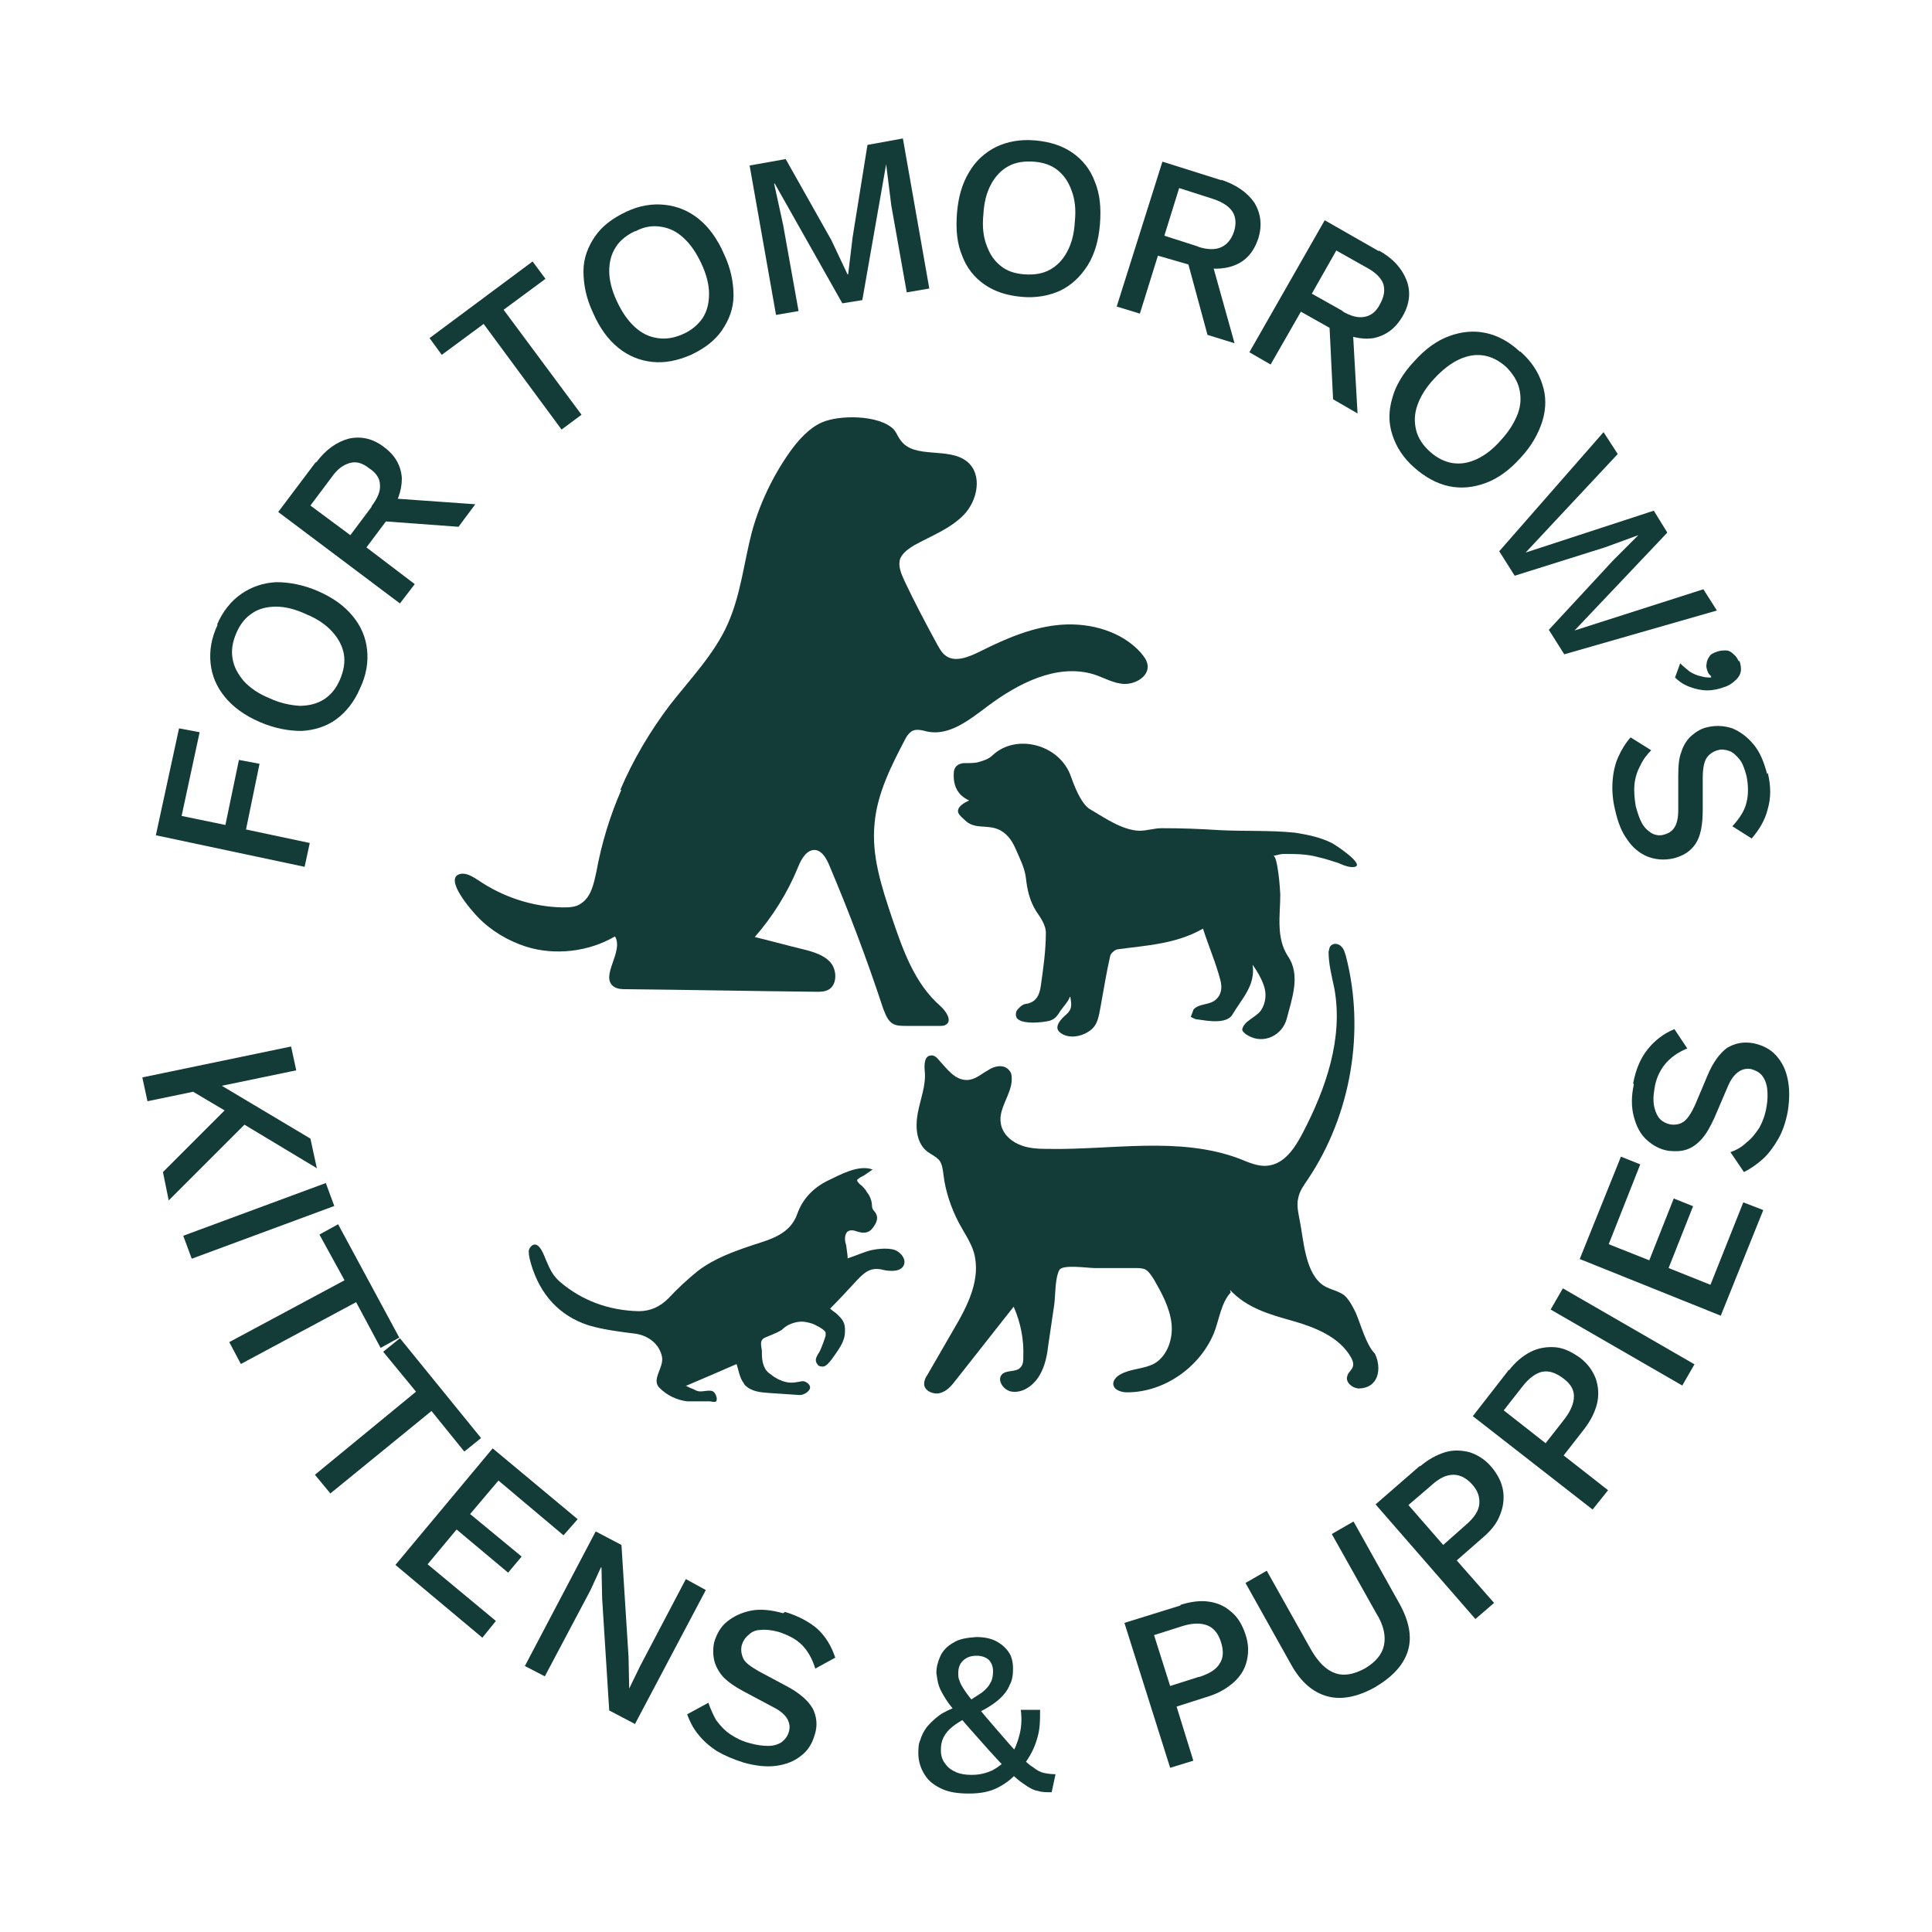
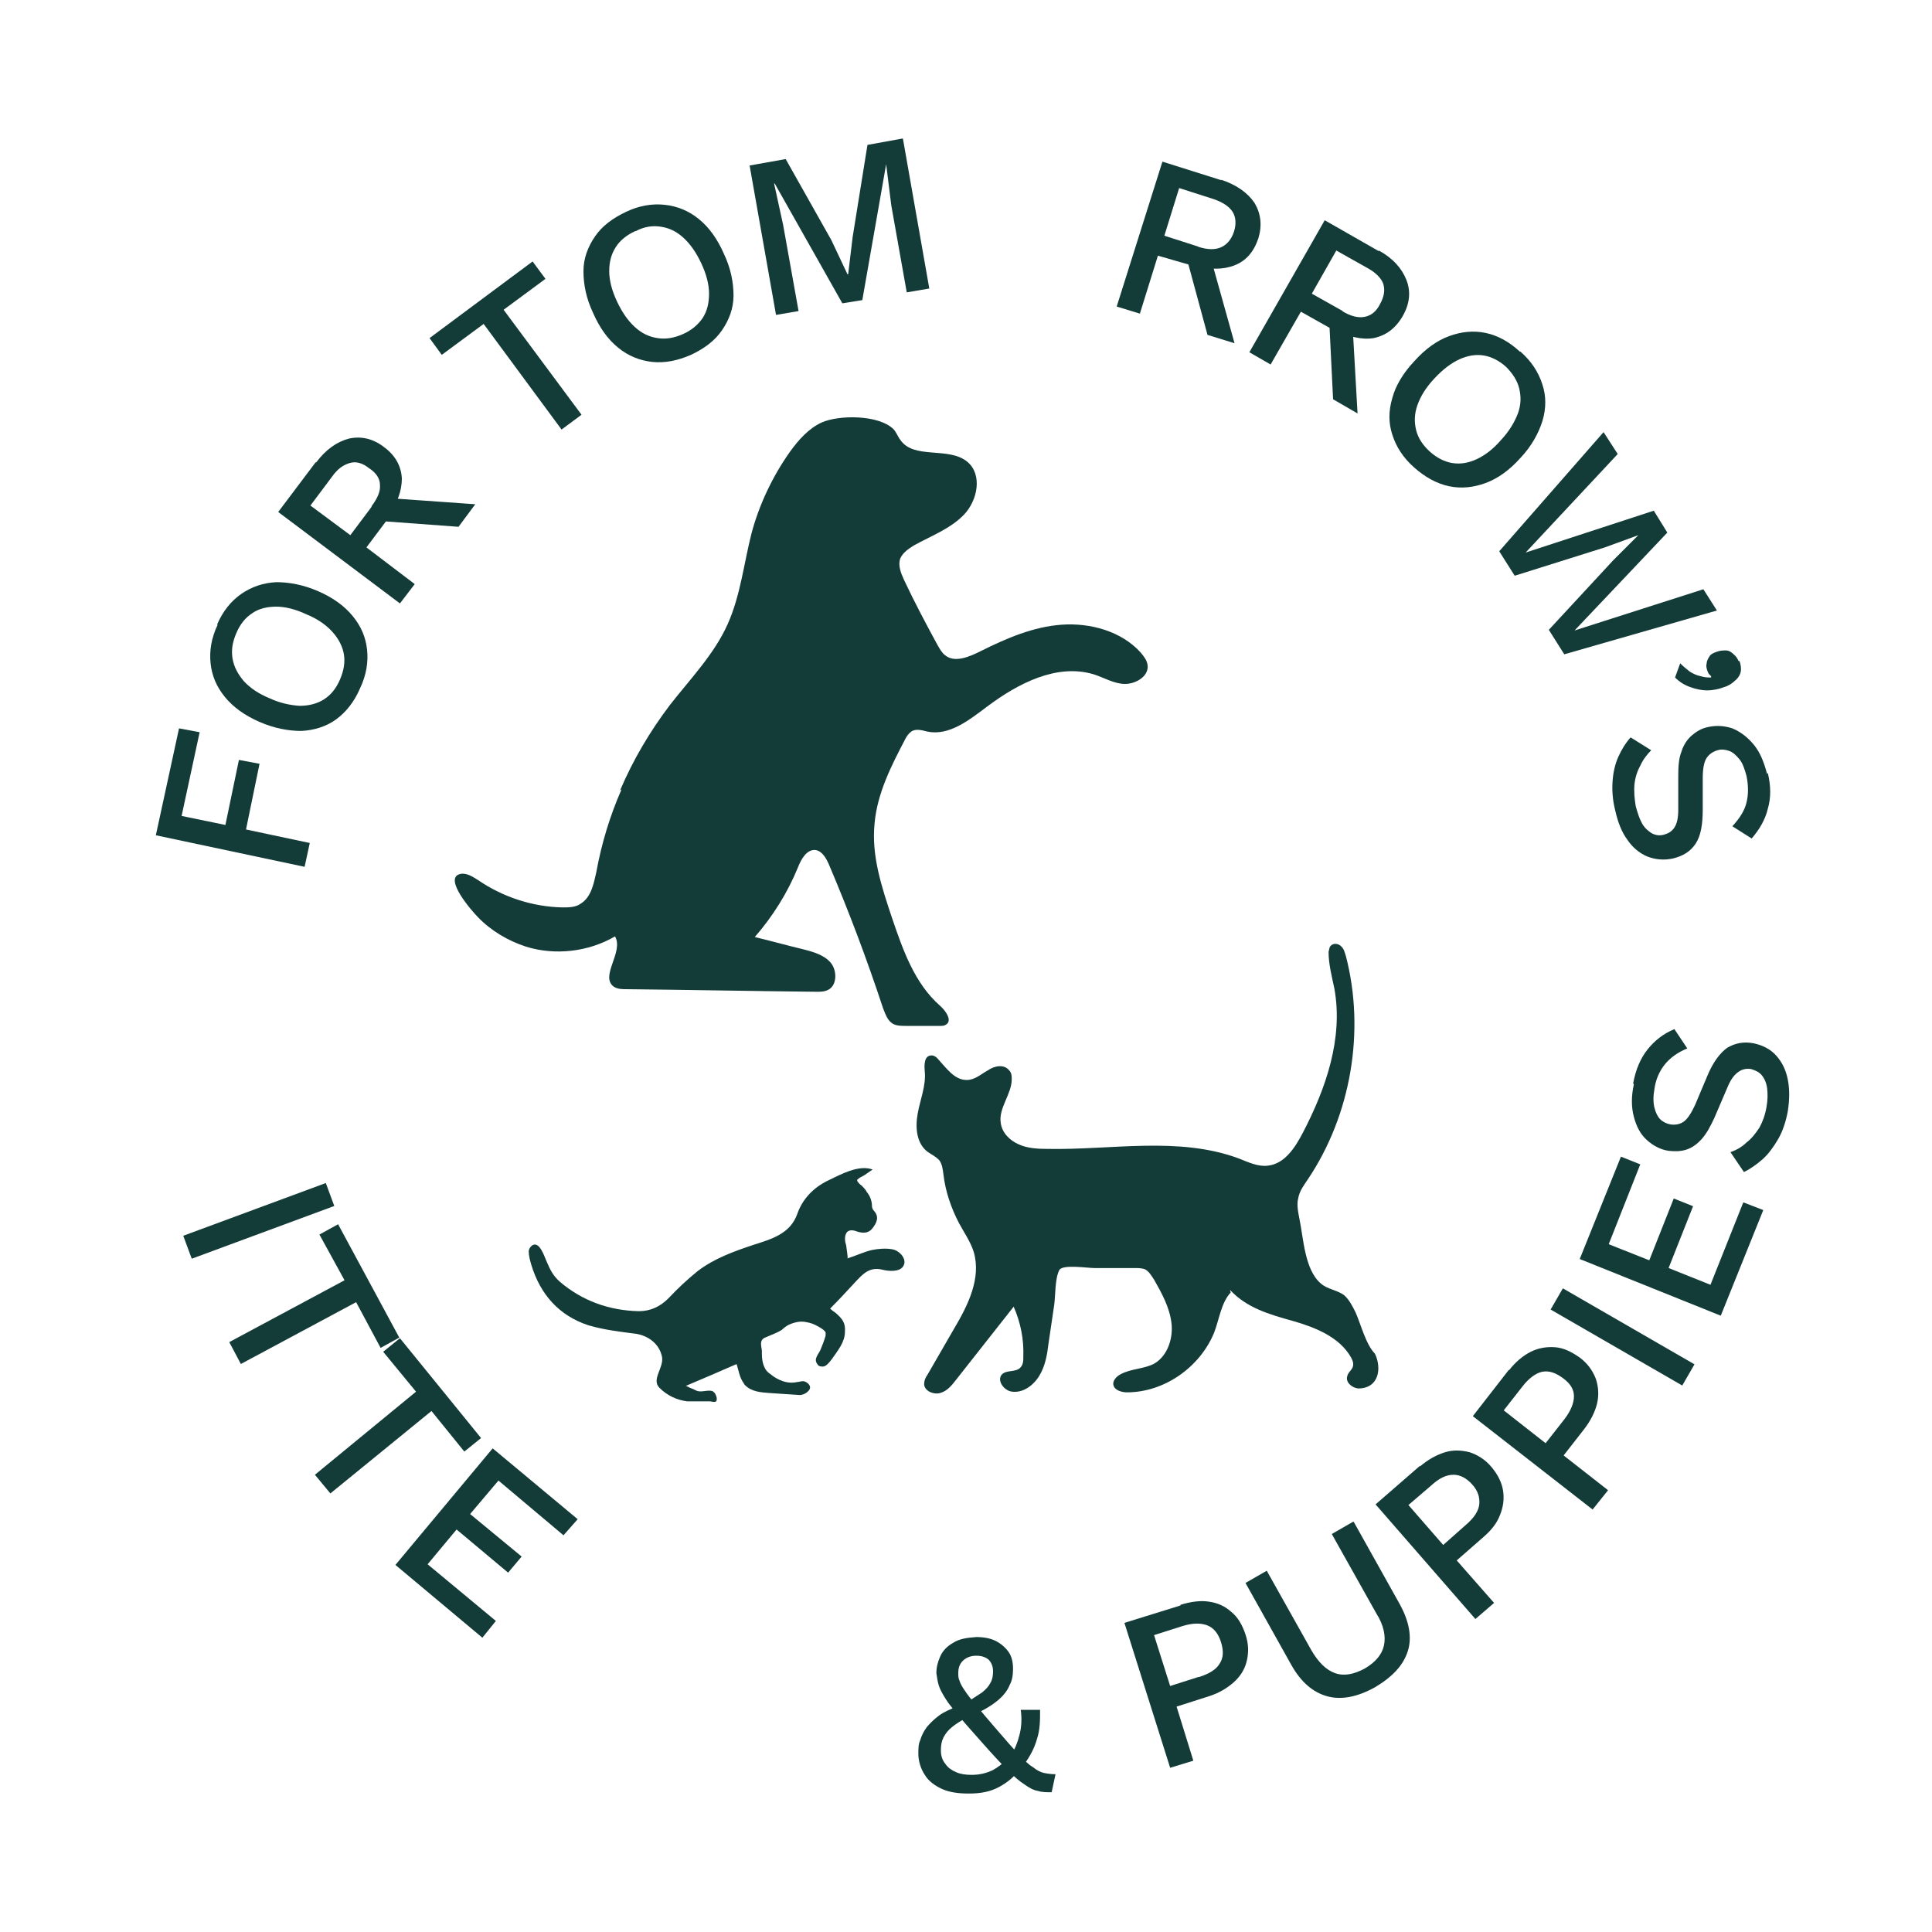
<svg xmlns="http://www.w3.org/2000/svg" version="1.1" viewBox="0 0 300 300">
  <defs>
    <style>
      .cls-1 {
        fill: #133c38;
      }
    </style>
  </defs>
  <g>
    <g id="Layer_5">
      <g>
        <g>
          <path class="cls-1" d="M114.4,211.8c-2.5,1.1-5.3,2.3-7.9,3.4.1,0,.8.4.9.4.3.1.6.3.9.4.7.2,1.6-.2,2.3,0,.4.2.6.6.7,1.1,0,.2,0,.4-.1.5-.3.2-.7,0-1,0-.4,0-.7,0-1.1,0-.8,0-1.6,0-2.4,0-1.6-.2-3.1-.9-4.3-2.1-1.3-1.3.7-3.1.4-4.8-.4-2-2.1-3.3-4.1-3.6-2.4-.3-4.9-.6-7.3-1.3-4.6-1.5-7.5-4.8-8.9-9.4-.2-.7-.4-1.4-.4-2.1,0-.4.4-.9.7-1,1-.4,1.7,1.7,2,2.4.6,1.4,1,2.3,2.1,3.3,3.5,3,7.7,4.5,12.3,4.6,1.8,0,3.3-.7,4.6-2,1.4-1.5,2.9-2.9,4.5-4.2,2.6-2,5.7-3.1,8.7-4.1,2.8-.9,5.7-1.7,6.8-4.8.8-2.3,2.5-4.1,4.8-5.2,1.9-.9,4.7-2.5,6.9-1.7-.4.3-.9.6-1.3.9-.4.2-.8.4-1.1.7,0,0,0,0,0,.1,0,.2.5.7.7.8.3.3.6.6.8,1,.5.6.8,1.4.8,2.2,0,.2.1.5.3.7.9,1,.4,1.9-.2,2.7-.7.9-1.6.8-2.5.5-.5-.2-1.3-.3-1.6.3-.3.6-.2,1.3,0,1.9,0,.2.3,1.9.2,2,1.3-.4,2.5-1,3.8-1.3,1-.2,2.2-.3,3.2-.1,1.1.2,2.4,1.6,1.6,2.7-.6.8-2.1.7-3,.5-2.2-.6-3.2.6-4.6,2.1-1.2,1.3-2.4,2.6-3.7,3.9.2.2.6.5.9.7,1,.9,1.5,1.5,1.4,2.9,0,1.6-1.1,2.9-2,4.2-.3.4-.9,1.2-1.4,1.2-.3,0-.7,0-.9-.4-.6-.8.2-1.5.5-2.2.3-.7.6-1.5.8-2.2,0-.1,0-.3,0-.5-.2-.4-.9-.8-1.3-1-.5-.3-1.1-.5-1.7-.6-.9-.2-1.8,0-2.7.4-.4.2-.8.5-1.1.8-.8.5-1.7.8-2.6,1.2-.9.4-.6,1.2-.5,2,0,.9,0,1.9.5,2.8.3.6.9.9,1.4,1.3,1.1.7,2.3,1.1,3.6.8.3,0,.7-.2,1.1-.1.6.2,1.2.8.7,1.4-.4.5-1.1.8-1.7.7-1.5-.1-3-.2-4.5-.3-1.3-.1-2.7-.2-3.7-1.2,0,0-.2-.2-.2-.3-.7-.9-.8-2.1-1.2-3.2" />
          <path class="cls-1" d="M96.3,122.7c2-4.7,4.6-9.1,7.7-13.2,3.2-4.1,6.9-7.9,9-12.6,2-4.5,2.5-9.4,3.7-14.1,1.2-4.5,3.3-8.9,6-12.7,1.3-1.8,2.9-3.6,4.9-4.5,2.7-1.2,8.8-1.2,11.1,1,.5.5.7,1.2,1.1,1.7,2.1,3.1,7.5,1,10.4,3.4,2.4,2,1.6,6-.5,8.2-2.1,2.2-5.1,3.3-7.8,4.8-.8.5-1.7,1.1-2.1,2-.4,1.1.1,2.3.6,3.4,1.6,3.4,3.4,6.8,5.2,10.1.3.5.6,1.1,1.1,1.5,1.5,1.3,3.8.3,5.6-.6,4-2,8.2-3.8,12.6-4.1,4.4-.3,9.2,1,12.2,4.3.5.6,1,1.2,1.1,2,.2,1.7-1.8,2.9-3.5,2.9-1.7,0-3.3-1-4.9-1.5-5.7-1.7-11.7,1.4-16.5,5-2.8,2.1-5.9,4.6-9.3,3.9-.8-.2-1.8-.5-2.5,0-.4.3-.7.7-.9,1.1-2.2,4.2-4.4,8.5-4.8,13.2-.5,5,1.1,9.8,2.7,14.6,1.7,5,3.5,10.2,7.5,13.7.9.8,1.9,2.3.9,2.9-.3.2-.6.2-.9.2-1.8,0-3.5,0-5.3,0-.7,0-1.4,0-2-.3-.9-.5-1.2-1.5-1.6-2.5-2.5-7.6-5.3-15-8.4-22.3-.4-.9-1-2-2-2.2-1.4-.2-2.3,1.4-2.8,2.7-1.6,3.9-3.9,7.6-6.7,10.8,2.5.6,5,1.3,7.5,1.9,1.6.4,3.3.9,4.3,2.1s1,3.5-.4,4.2c-.6.3-1.2.3-1.8.3-9.8-.1-19.6-.3-29.5-.4-.7,0-1.4,0-2-.4-2.2-1.6,1.6-5.4.2-7.8-4.1,2.4-9.3,3-13.8,1.6-2.8-.9-5.5-2.5-7.5-4.6-.8-.8-5.5-6.1-2.7-6.7,1-.2,2,.5,2.8,1,3.8,2.6,8.4,4.1,13,4.2,1,0,2.1,0,2.9-.6,1.6-1,2-3.1,2.4-4.9.8-4.4,2.1-8.7,3.9-12.8" />
          <path class="cls-1" d="M191,200.3c2.6,2.8,6.1,3.8,9.7,4.8,3.5,1,7.3,2.5,9.1,5.7.2.4.4.8.3,1.3-.1.6-.8,1-.9,1.6-.3.9.7,1.8,1.7,1.9,3.2,0,3.7-3.1,2.6-5.4-1.4-1.4-2.2-4.6-3-6.4-.5-1-1-2-1.8-2.7-1.1-.8-2.6-.9-3.6-1.8-2.5-2.1-2.7-7-3.3-9.9-.2-1.1-.5-2.3-.2-3.4.2-1.1.9-2,1.5-2.9,6.7-10,8.9-23,5.9-34.6-.2-.6-.3-1.2-.8-1.6-.4-.4-1.2-.5-1.6,0-.2.2-.2.6-.3.9,0,1.9.5,3.8.9,5.7,1.4,7.7-1.3,15.5-4.9,22.4-1.2,2.3-2.8,4.8-5.4,5.1-1.5.2-3-.5-4.5-1.1-9.4-3.5-19.8-1.3-29.8-1.5-1.5,0-3.1-.1-4.4-.7-1.4-.6-2.6-1.8-2.8-3.3-.4-2.3,1.7-4.5,1.7-6.8,0-.5,0-1-.4-1.4-.8-1-2.3-.7-3.3,0-1.1.6-2,1.5-3.3,1.5-1.9,0-3.1-1.8-4.4-3.2-.3-.4-.8-.7-1.2-.6-1,.1-1,1.5-.9,2.5.2,2.2-.7,4.3-1.1,6.5-.4,2.2-.2,4.7,1.6,6,.6.4,1.2.7,1.7,1.2.5.6.6,1.5.7,2.3.3,2.6,1.2,5.2,2.4,7.5.8,1.5,1.8,2.9,2.3,4.5,1.2,4.1-.9,8.3-3.1,12-1.4,2.4-2.7,4.7-4.1,7.1-.3.4-.5.9-.5,1.4,0,1.1,1.5,1.7,2.5,1.4,1.1-.3,1.8-1.2,2.5-2.1,3-3.8,5.9-7.5,8.9-11.3,1.1,2.5,1.6,5.1,1.5,7.8,0,.6,0,1.2-.5,1.7-.7.7-2.1.3-2.8,1-.9.9.3,2.6,1.6,2.7,1.7.2,3.3-1,4.2-2.5.9-1.5,1.2-3.2,1.4-4.9.3-2,.6-4.1.9-6.1.2-1.5.1-4.1.8-5.4.5-.9,4.4-.3,5.4-.3,2.1,0,4.2,0,6.3,0,.5,0,1.1,0,1.6.2.6.3,1,1,1.4,1.6,1.2,2.1,2.4,4.3,2.7,6.7.3,2.4-.6,5.1-2.6,6.3-1.6.9-3.7.8-5.3,1.7-.6.3-1.3,1-1.1,1.7.2.8,1.3,1.1,2.1,1.1,5.8,0,11.3-3.9,13.5-9.2.8-2,1.1-4.7,2.6-6.3" />
-           <path class="cls-1" d="M166.1,154.8c0,.4-1.1,1.7-1.4,2.1-.5.8-.8,1.3-1.7,1.6-1.2.3-4.3.6-5.1-.4-.2-.3-.2-.9,0-1.2.3-.4.8-.9,1.3-1,1.7-.2,2.2-1.4,2.4-2.7.4-2.8.8-5.6.8-8.4,0-1.1-.8-2.3-1.5-3.3-1-1.6-1.4-3.3-1.6-5.2-.2-1.6-1-3.1-1.6-4.5-.6-1.4-1.5-2.6-2.9-3.1-1.6-.6-3.3,0-4.7-1.1-.4-.4-1.1-.9-1.3-1.4-.3-.9,1-1.6,1.7-1.9-1.8-.8-2.5-2.3-2.4-4.2,0-1,.6-1.5,1.5-1.6.7,0,1.5,0,2.1-.1.8-.2,1.8-.5,2.4-1.1,3.7-3.5,10.5-1.7,12.2,3.3.5,1.4,1.4,3.7,2.5,4.7.2.2.5.4.7.5,2.2,1.3,4.8,3.1,7.4,3.2,1.2,0,2.3-.4,3.5-.4,3,0,5.9.1,8.9.3,3.9.2,7.9,0,11.8.4,1.9.3,3.9.7,5.7,1.6.6.3,5.1,3.3,3.6,3.7-.8.2-1.9-.3-2.6-.6-1-.3-2.1-.7-3.1-.9-1.8-.5-3.5-.5-5.4-.5-.5,0-1,.2-1.6.3.7-.1,1.1,5.4,1.1,6,0,3.2-.7,6.7,1.2,9.6,2,2.9.6,6.6-.2,9.7-.7,2.6-3.6,4-6,2.6-.4-.2-1-.7-.9-1,.3-1.3,2.1-1.8,2.9-2.9.8-1.2.9-2.7.4-4-.4-1.1-1-2.1-1.7-3.1.5,3.2-1.7,5.3-3.1,7.7-.9,1.6-4,1-5.4.8-.4,0-.7-.2-1.1-.4,0,0,.4-1,.4-1.1.8-1,2.4-.7,3.4-1.5,1-.8,1.1-2,.8-3.1-.7-2.7-1.8-5.2-2.7-8-4.2,2.4-8.8,2.6-13.2,3.2-.4,0-1.1.6-1.2,1-.6,2.6-1,5.2-1.5,7.9-.3,1.5-.4,3-1.9,3.9-1.2.8-3.1,1.1-4.3.2-1.3-.9.2-2.3.9-2.9.9-.8.8-1.5.6-2.7" />
        </g>
        <polygon class="cls-1" points="31 113.7 28.2 126.7 35 128.1 37.1 118 40.3 118.6 38.2 128.8 48.1 130.9 47.3 134.6 24.2 129.7 27.8 113.1 31 113.7" />
        <path class="cls-1" d="M33.7,97c.9-2.1,2.2-3.7,3.8-4.8,1.6-1.1,3.4-1.7,5.4-1.8,2,0,4.2.4,6.5,1.4,2.3,1,4.1,2.3,5.4,3.9,1.3,1.6,2,3.3,2.2,5.2.2,1.9-.1,3.9-1.1,6-.9,2.1-2.2,3.7-3.7,4.8s-3.4,1.7-5.4,1.8c-2,0-4.2-.4-6.5-1.4-2.3-1-4.1-2.3-5.4-3.9-1.3-1.6-2-3.3-2.2-5.2-.2-1.9.1-3.9,1.1-6M36.7,98.3c-.6,1.4-.8,2.6-.6,3.9.2,1.3.8,2.4,1.7,3.5,1,1.1,2.3,2,4,2.7,1.7.8,3.3,1.1,4.7,1.2,1.4,0,2.7-.3,3.8-1,1.1-.7,1.9-1.7,2.5-3.1.6-1.4.8-2.7.6-3.9-.2-1.2-.8-2.4-1.8-3.5-1-1.1-2.3-2-4-2.7-1.7-.8-3.3-1.2-4.7-1.2s-2.7.3-3.7,1c-1.1.7-1.9,1.7-2.5,3.1" />
        <path class="cls-1" d="M49.1,71.8c1.5-2,3.2-3.2,5.1-3.7,1.9-.4,3.7,0,5.4,1.3,1.8,1.3,2.7,3,2.8,4.9,0,1.9-.7,3.9-2.2,5.9v.4s-3.3,4.4-3.3,4.4l7.5,5.7-2.3,3-18.9-14.2,5.8-7.7ZM57.7,78.6c.9-1.2,1.4-2.3,1.3-3.3,0-1-.6-1.9-1.7-2.6-1-.8-2-1.1-3-.8s-1.9.9-2.8,2.2l-3.3,4.4,6.2,4.6,3.3-4.4ZM59.7,77.3l14.1,1-2.6,3.5-12.2-.9.8-3.5Z" />
        <polygon class="cls-1" points="82.7 40.6 84.7 43.3 78.2 48.1 90.3 64.4 87.2 66.7 75.1 50.3 68.6 55.1 66.7 52.5 82.7 40.6" />
        <path class="cls-1" d="M97.2,32.9c2.1-1,4.1-1.3,6-1.1,1.9.2,3.7.9,5.3,2.2,1.6,1.3,2.9,3.1,3.9,5.4,1.1,2.3,1.5,4.5,1.5,6.5,0,2-.7,3.8-1.8,5.4-1.1,1.6-2.7,2.8-4.8,3.8-2.1.9-4,1.3-6,1.1-1.9-.2-3.7-.9-5.3-2.2-1.6-1.3-2.9-3.1-3.9-5.4-1.1-2.3-1.5-4.5-1.5-6.5,0-2,.7-3.8,1.8-5.4,1.1-1.6,2.7-2.8,4.8-3.8M98.6,35.9c-1.3.6-2.4,1.5-3,2.5-.7,1.1-1,2.3-1,3.7,0,1.4.4,3,1.2,4.7.8,1.7,1.7,3,2.8,4,1.1,1,2.2,1.5,3.5,1.7,1.3.2,2.5,0,3.9-.6,1.4-.6,2.4-1.5,3.1-2.5.7-1.1,1-2.3,1-3.8,0-1.4-.4-3-1.2-4.7-.8-1.7-1.7-3-2.8-4-1.1-1-2.2-1.5-3.5-1.7-1.3-.2-2.6,0-3.9.7" />
        <polygon class="cls-1" points="140.2 21.5 144.3 44.8 140.8 45.4 138.4 31.9 137.6 25.5 137.6 25.5 133.9 46.6 130.8 47.1 120.3 28.5 120.2 28.5 121.6 34.9 124 48.3 120.5 48.9 116.4 25.7 122 24.7 129.1 37.3 131.6 42.6 131.7 42.6 132.4 36.8 134.7 22.5 140.2 21.5" />
-         <path class="cls-1" d="M160.7,21.8c2.3.2,4.2.8,5.8,1.9,1.6,1.1,2.8,2.6,3.5,4.5.8,1.9,1,4.1.8,6.6-.2,2.5-.8,4.6-1.9,6.4-1.1,1.7-2.4,3-4.2,3.9-1.7.8-3.8,1.2-6,1-2.3-.2-4.2-.8-5.8-1.9-1.6-1.1-2.8-2.6-3.5-4.5-.8-1.9-1-4.1-.8-6.6.2-2.5.8-4.6,1.9-6.4,1-1.7,2.4-3,4.2-3.9,1.7-.8,3.7-1.2,6-1M160.5,25.1c-1.5-.1-2.8.1-3.9.7-1.1.6-2,1.5-2.7,2.8-.7,1.3-1.1,2.8-1.2,4.7-.2,1.9,0,3.5.5,4.8.5,1.4,1.2,2.4,2.2,3.2,1,.8,2.2,1.2,3.7,1.3,1.5.1,2.8-.1,3.9-.7,1.1-.6,2-1.5,2.7-2.8.7-1.3,1.1-2.8,1.2-4.7.2-1.9,0-3.5-.5-4.8-.5-1.4-1.2-2.4-2.2-3.2-1-.8-2.3-1.2-3.7-1.3" />
        <path class="cls-1" d="M189.6,27.9c2.4.8,4.1,2,5.2,3.6,1,1.7,1.2,3.5.6,5.5-.7,2.1-1.9,3.5-3.7,4.2-1.8.7-3.9.7-6.3,0h-.4c0,0-5.2-1.5-5.2-1.5l-2.8,9-3.6-1.1,7.1-22.5,9.2,2.9ZM186,38.3c1.5.5,2.7.5,3.6.1.9-.4,1.6-1.2,2-2.4.4-1.2.3-2.3-.2-3.1-.5-.8-1.5-1.5-3-2l-5.3-1.7-2.3,7.4,5.3,1.7ZM187.9,39.7l3.8,13.6-4.2-1.3-3.2-11.8,3.6-.4Z" />
        <path class="cls-1" d="M214.1,38.9c2.2,1.2,3.6,2.8,4.3,4.6.7,1.8.5,3.7-.6,5.6-1.1,1.9-2.6,3-4.5,3.4-1.9.3-3.9-.2-6.1-1.4h-.4s-4.8-2.7-4.8-2.7l-4.7,8.2-3.3-1.9,11.7-20.5,8.4,4.8ZM208.4,48.3c1.3.8,2.5,1.1,3.5.9,1-.2,1.8-.8,2.4-2,.6-1.1.8-2.1.5-3.1-.3-.9-1.2-1.8-2.5-2.5l-4.8-2.7-3.8,6.7,4.8,2.7ZM210,50.1l.8,14.1-3.8-2.2-.6-12.2,3.6.3Z" />
        <path class="cls-1" d="M236.1,54.6c1.7,1.5,2.8,3.2,3.4,5.1.6,1.8.6,3.7,0,5.7-.6,1.9-1.7,3.9-3.4,5.7-1.7,1.9-3.5,3.2-5.4,3.9-1.9.7-3.8.9-5.7.5-1.9-.4-3.7-1.4-5.4-2.9-1.7-1.5-2.8-3.2-3.4-5.1-.6-1.8-.6-3.7,0-5.7.5-1.9,1.7-3.9,3.4-5.7,1.7-1.9,3.5-3.2,5.4-3.9,1.9-.7,3.8-.9,5.7-.5,1.9.4,3.7,1.4,5.3,2.9M233.9,57c-1.1-1-2.3-1.6-3.5-1.8-1.2-.2-2.5,0-3.8.6-1.3.6-2.6,1.6-3.9,3-1.3,1.4-2.1,2.7-2.6,4.1-.5,1.4-.5,2.7-.2,3.9.3,1.2,1,2.3,2.1,3.3,1.1,1,2.3,1.6,3.5,1.8,1.3.2,2.5,0,3.8-.6,1.3-.6,2.6-1.6,3.8-3,1.3-1.4,2.1-2.8,2.6-4.1.5-1.4.5-2.6.2-3.9-.3-1.2-1-2.3-2.1-3.4" />
        <polygon class="cls-1" points="232.8 85.6 249 67.1 251.2 70.5 236.9 85.8 256.8 79.3 258.9 82.7 244.5 97.9 264.5 91.5 266.6 94.8 242.9 101.6 240.5 97.8 250.5 87 254.4 83.1 254.4 83.1 249.2 85 235.2 89.4 232.8 85.6" />
        <path class="cls-1" d="M270.1,102.6c.2.6.3,1.2.2,1.7-.1.5-.4,1-.9,1.4-.4.4-1,.8-1.7,1-.8.3-1.7.5-2.6.5s-1.8-.2-2.6-.5c-.9-.3-1.7-.8-2.4-1.5l.8-2.2c.5.5,1,.9,1.5,1.3.5.3,1.1.6,1.7.7.6.2,1.1.2,1.6.2v-.2c0,0-.2-.2-.3-.3-.1-.1-.2-.3-.3-.6-.1-.3-.2-.7-.1-1,0-.4.2-.8.4-1.1.2-.4.6-.6,1.2-.8.5-.2,1-.2,1.4-.2.5,0,.9.3,1.2.6.4.3.6.7.8,1.1" />
        <path class="cls-1" d="M274.5,120c.5,2.1.5,3.9,0,5.6-.4,1.7-1.3,3.2-2.5,4.6l-3-1.9c1.1-1.2,1.9-2.4,2.2-3.7.3-1.2.3-2.6,0-4.1-.3-1.1-.6-2-1.1-2.6-.5-.6-1-1.1-1.6-1.3-.6-.2-1.2-.3-1.8-.1-.7.2-1.3.6-1.7,1.2-.4.6-.6,1.7-.6,3.1v4.9c0,2.3-.3,4.1-1.1,5.3-.8,1.2-1.9,1.9-3.5,2.3-1.4.3-2.7.2-4-.3-1.2-.5-2.3-1.4-3.1-2.6-.9-1.2-1.5-2.8-1.9-4.6-.4-1.6-.5-3.1-.4-4.5.1-1.4.4-2.7.9-3.8.5-1.1,1.1-2.1,1.9-3l3.2,2c-.7.7-1.3,1.5-1.7,2.4-.5.9-.8,1.9-.9,2.9-.1,1.1,0,2.2.2,3.4.3,1.1.6,2,1,2.7.4.7,1,1.2,1.5,1.5.6.3,1.2.4,1.9.2.7-.2,1.2-.5,1.6-1.1.4-.6.6-1.5.6-2.8v-5.3c0-1.5.1-2.7.5-3.7.3-1,.9-1.9,1.6-2.5.7-.6,1.5-1.1,2.5-1.3,1.3-.3,2.6-.2,3.8.2,1.2.5,2.3,1.3,3.3,2.5,1,1.2,1.6,2.7,2.1,4.6" />
-         <path class="cls-1" d="M46,166.2l-23.1,4.8-.8-3.7,23.1-4.8.8,3.7ZM39,173.6l-12.8,12.8-.9-4.4,11-11,2.7,2.5ZM49.2,181.4l-13.3-8v-.4c-.1,0-7.8-4.6-7.8-4.6l4-1.2,16.1,9.6,1,4.6Z" />
        <rect class="cls-1" x="28.4" y="187.7" width="23.6" height="3.8" transform="translate(-63.3 25.7) rotate(-20.3)" />
        <polygon class="cls-1" points="62 207.7 59.1 209.3 55.3 202.2 37.4 211.8 35.6 208.4 53.5 198.8 49.6 191.7 52.5 190.1 62 207.7" />
        <polygon class="cls-1" points="74.7 223.3 72.1 225.4 67 219.1 51.3 231.9 48.9 229 64.6 216.1 59.5 209.9 62.1 207.8 74.7 223.3" />
        <polygon class="cls-1" points="61.4 243 76.5 224.9 89.7 235.9 87.5 238.4 77.4 229.9 73 235.1 81 241.7 78.9 244.2 70.9 237.5 66.4 242.9 77 251.7 74.9 254.3 61.4 243" />
-         <polygon class="cls-1" points="109.6 246.9 98.6 267.7 94.6 265.6 93.5 248.2 93.4 243.4 93.3 243.4 91.7 246.9 84.6 260.3 81.5 258.7 92.5 237.8 96.5 239.9 97.6 257.3 97.7 262.1 97.7 262.2 99.4 258.7 106.5 245.2 109.6 246.9" />
-         <path class="cls-1" d="M121.9,250.3c2,.6,3.7,1.5,5,2.6,1.3,1.2,2.2,2.7,2.8,4.5l-3.1,1.7c-.5-1.6-1.2-2.8-2.1-3.7-.9-.9-2.1-1.5-3.6-2-1.1-.3-2.1-.4-2.8-.3-.8,0-1.4.3-1.9.8-.5.4-.8.9-1,1.5-.2.7-.1,1.4.2,2.1.3.7,1.2,1.3,2.4,2l4.3,2.3c2.1,1.1,3.4,2.3,4.1,3.5.6,1.2.8,2.6.3,4.1-.4,1.4-1.1,2.5-2.2,3.3-1,.8-2.3,1.3-3.8,1.5-1.5.2-3.2,0-5-.5-1.6-.5-3-1.1-4.2-1.8-1.2-.8-2.1-1.6-2.9-2.6-.8-1-1.3-2-1.7-3.1l3.3-1.8c.3.9.7,1.8,1.2,2.7.6.8,1.3,1.6,2.2,2.2.9.6,1.9,1.1,3.1,1.4,1.1.3,2,.4,2.8.4.8,0,1.5-.2,2.1-.6.5-.4.9-.9,1.1-1.6.2-.7.1-1.3-.2-1.9-.3-.6-1-1.3-2.2-1.9l-4.7-2.5c-1.3-.7-2.3-1.4-3.1-2.2-.7-.8-1.2-1.7-1.4-2.6-.2-.9-.2-1.9,0-2.8.4-1.3,1-2.4,2-3.2,1-.8,2.2-1.4,3.7-1.7,1.5-.3,3.2-.1,5,.4" />
        <path class="cls-1" d="M150.4,278.5c-1.6,0-3-.2-4.1-.7s-2.1-1.2-2.7-2.2c-.6-.9-1-2.1-1-3.3,0-.7,0-1.5.3-2.1.2-.7.5-1.3,1-2,.5-.6,1.1-1.2,1.9-1.8.8-.6,1.8-1,3-1.5l1.4-.6c.9-.6,1.7-1.1,2.3-1.5.6-.5,1-.9,1.3-1.5.3-.5.4-1.1.4-1.8,0-.8-.3-1.4-.7-1.8-.5-.4-1.1-.6-1.9-.6-.9,0-1.6.3-2.1.8-.5.5-.7,1.1-.7,1.9,0,.4,0,.8.2,1.2.1.4.4.9.8,1.5.4.6,1,1.4,1.8,2.3.8,1,1.8,2.2,3.2,3.8,1.3,1.5,2.4,2.8,3.3,3.7.9,1,1.6,1.7,2.3,2.1.6.5,1.2.8,1.7.9.5.1,1.1.2,1.8.2l-.6,2.8c-.8,0-1.5,0-2.1-.2-.7-.1-1.4-.5-2.1-1-.8-.5-1.7-1.3-2.7-2.3-1-1-2.3-2.4-3.8-4.1-1.4-1.6-2.6-2.9-3.5-4-.9-1.1-1.7-2-2.2-2.8-.5-.8-.9-1.5-1.1-2.1-.2-.6-.3-1.3-.4-2,0-.9.2-1.7.6-2.6.4-.9,1.1-1.6,2-2.1.9-.6,2.1-.8,3.6-.9,1.2,0,2.2.2,3,.6.8.4,1.5,1,2,1.7.5.7.7,1.6.7,2.6,0,.9-.1,1.8-.5,2.5-.3.8-.9,1.6-1.7,2.3-.8.7-2,1.5-3.6,2.2l-1.2.5c-1.1.6-1.9,1.1-2.5,1.6-.6.5-1,1-1.3,1.6-.3.6-.4,1.2-.4,2,0,.8.2,1.5.7,2.1.4.6,1,1,1.7,1.3.7.3,1.5.4,2.4.4,1.3,0,2.3-.3,3.2-.7.9-.5,1.7-1.1,2.4-1.9l.5-.5c.6-.9,1-1.9,1.3-3.1.3-1.1.4-2.5.2-3.9h3c0,1.7,0,3.1-.5,4.6-.4,1.4-1.1,2.7-2,3.9l-.7.8c-.8,1.1-1.9,2-3.2,2.7-1.3.7-2.8,1-4.6,1" />
        <path class="cls-1" d="M183.3,249.2c1.6-.5,3.1-.7,4.4-.5,1.4.2,2.5.7,3.5,1.6,1,.8,1.7,2,2.2,3.5.5,1.5.5,2.8.2,4.1-.3,1.3-1,2.4-2,3.3-1,.9-2.3,1.7-3.9,2.2l-5,1.6,2.6,8.4-3.6,1.1-7.1-22.5,8.7-2.7ZM186.2,260.4c1.6-.5,2.7-1.2,3.2-2.1.6-.9.6-2,.2-3.3-.4-1.3-1.1-2.2-2.1-2.6-1-.4-2.3-.4-3.9.1l-4.4,1.4,2.5,7.9,4.4-1.4Z" />
        <path class="cls-1" d="M210.2,236.3l7.1,12.7c1.5,2.7,2,5.2,1.3,7.4-.7,2.2-2.4,4-5.1,5.6-2.7,1.5-5.2,2-7.4,1.4-2.2-.6-4.1-2.2-5.6-4.9l-7.1-12.7,3.3-1.9,6.9,12.3c1.1,1.9,2.3,3.1,3.7,3.6,1.4.5,2.9.2,4.6-.7,1.7-1,2.7-2.2,3-3.6.3-1.4,0-3.1-1.2-5l-6.9-12.3,3.3-1.9Z" />
        <path class="cls-1" d="M220.5,227.7c1.3-1.1,2.6-1.8,3.9-2.2s2.6-.3,3.8,0c1.2.4,2.4,1.1,3.4,2.3,1,1.2,1.6,2.4,1.8,3.7.2,1.3,0,2.6-.5,3.8-.5,1.3-1.4,2.4-2.7,3.5l-4,3.5,5.8,6.6-2.9,2.5-15.5-17.8,6.9-6ZM227.6,236.8c1.3-1.1,2-2.2,2.1-3.2.1-1.1-.2-2.1-1.1-3.1-.9-1-1.9-1.5-2.9-1.5-1.1,0-2.2.5-3.5,1.7l-3.5,3,5.4,6.2,3.5-3.1Z" />
        <path class="cls-1" d="M234.3,212.8c1-1.3,2.2-2.3,3.4-2.9,1.2-.6,2.5-.8,3.8-.7,1.3.1,2.5.7,3.8,1.6,1.2.9,2,2,2.5,3.3.4,1.2.5,2.5.2,3.8-.3,1.3-1,2.7-2,4l-3.2,4.1,6.9,5.4-2.4,3-18.6-14.5,5.6-7.2ZM242.9,220.4c1-1.3,1.5-2.5,1.5-3.6,0-1.1-.6-2-1.7-2.8-1.1-.8-2.1-1.2-3.2-1-1,.2-2.1,1-3.1,2.3l-2.9,3.7,6.5,5.1,2.9-3.7Z" />
        <rect class="cls-1" x="250" y="195.7" width="3.8" height="23.6" transform="translate(-53.7 322) rotate(-60)" />
        <polygon class="cls-1" points="267.2 204.3 245.3 195.5 251.7 179.6 254.7 180.8 249.8 193.2 256.1 195.7 259.9 186.1 262.9 187.3 259.1 196.9 265.6 199.5 270.7 186.7 273.8 187.9 267.2 204.3" />
        <path class="cls-1" d="M253.6,168.2c.4-2.1,1.1-3.8,2.2-5.2,1.1-1.4,2.5-2.5,4.2-3.2l2,3c-1.5.6-2.7,1.5-3.5,2.5-.8,1-1.4,2.3-1.6,3.8-.2,1.1-.2,2.1,0,2.9.2.8.5,1.4.9,1.8.4.4,1,.7,1.6.8.7.1,1.4,0,2-.4.6-.4,1.2-1.3,1.8-2.6l1.9-4.5c.9-2.2,2-3.6,3.1-4.4,1.2-.7,2.5-1,4.1-.7,1.4.3,2.6.9,3.5,1.9.9,1,1.5,2.2,1.8,3.7.3,1.5.3,3.1,0,5-.3,1.6-.8,3.1-1.5,4.3-.7,1.2-1.5,2.3-2.4,3.1-.9.8-1.9,1.5-2.9,2l-2.1-3.1c.9-.3,1.8-.8,2.5-1.5.8-.6,1.4-1.4,2-2.3.5-.9.9-2,1.1-3.2.2-1.1.2-2,.1-2.9-.1-.8-.4-1.5-.8-2-.4-.5-1-.8-1.7-1-.7-.1-1.3,0-1.9.4-.6.4-1.2,1.1-1.7,2.3l-2.1,4.9c-.6,1.3-1.2,2.4-1.9,3.2-.7.8-1.5,1.4-2.4,1.7-.9.3-1.8.3-2.8.2-1.3-.2-2.4-.8-3.4-1.7s-1.6-2.1-2-3.6c-.4-1.5-.4-3.2,0-5" />
      </g>
    </g>
  </g>
</svg>